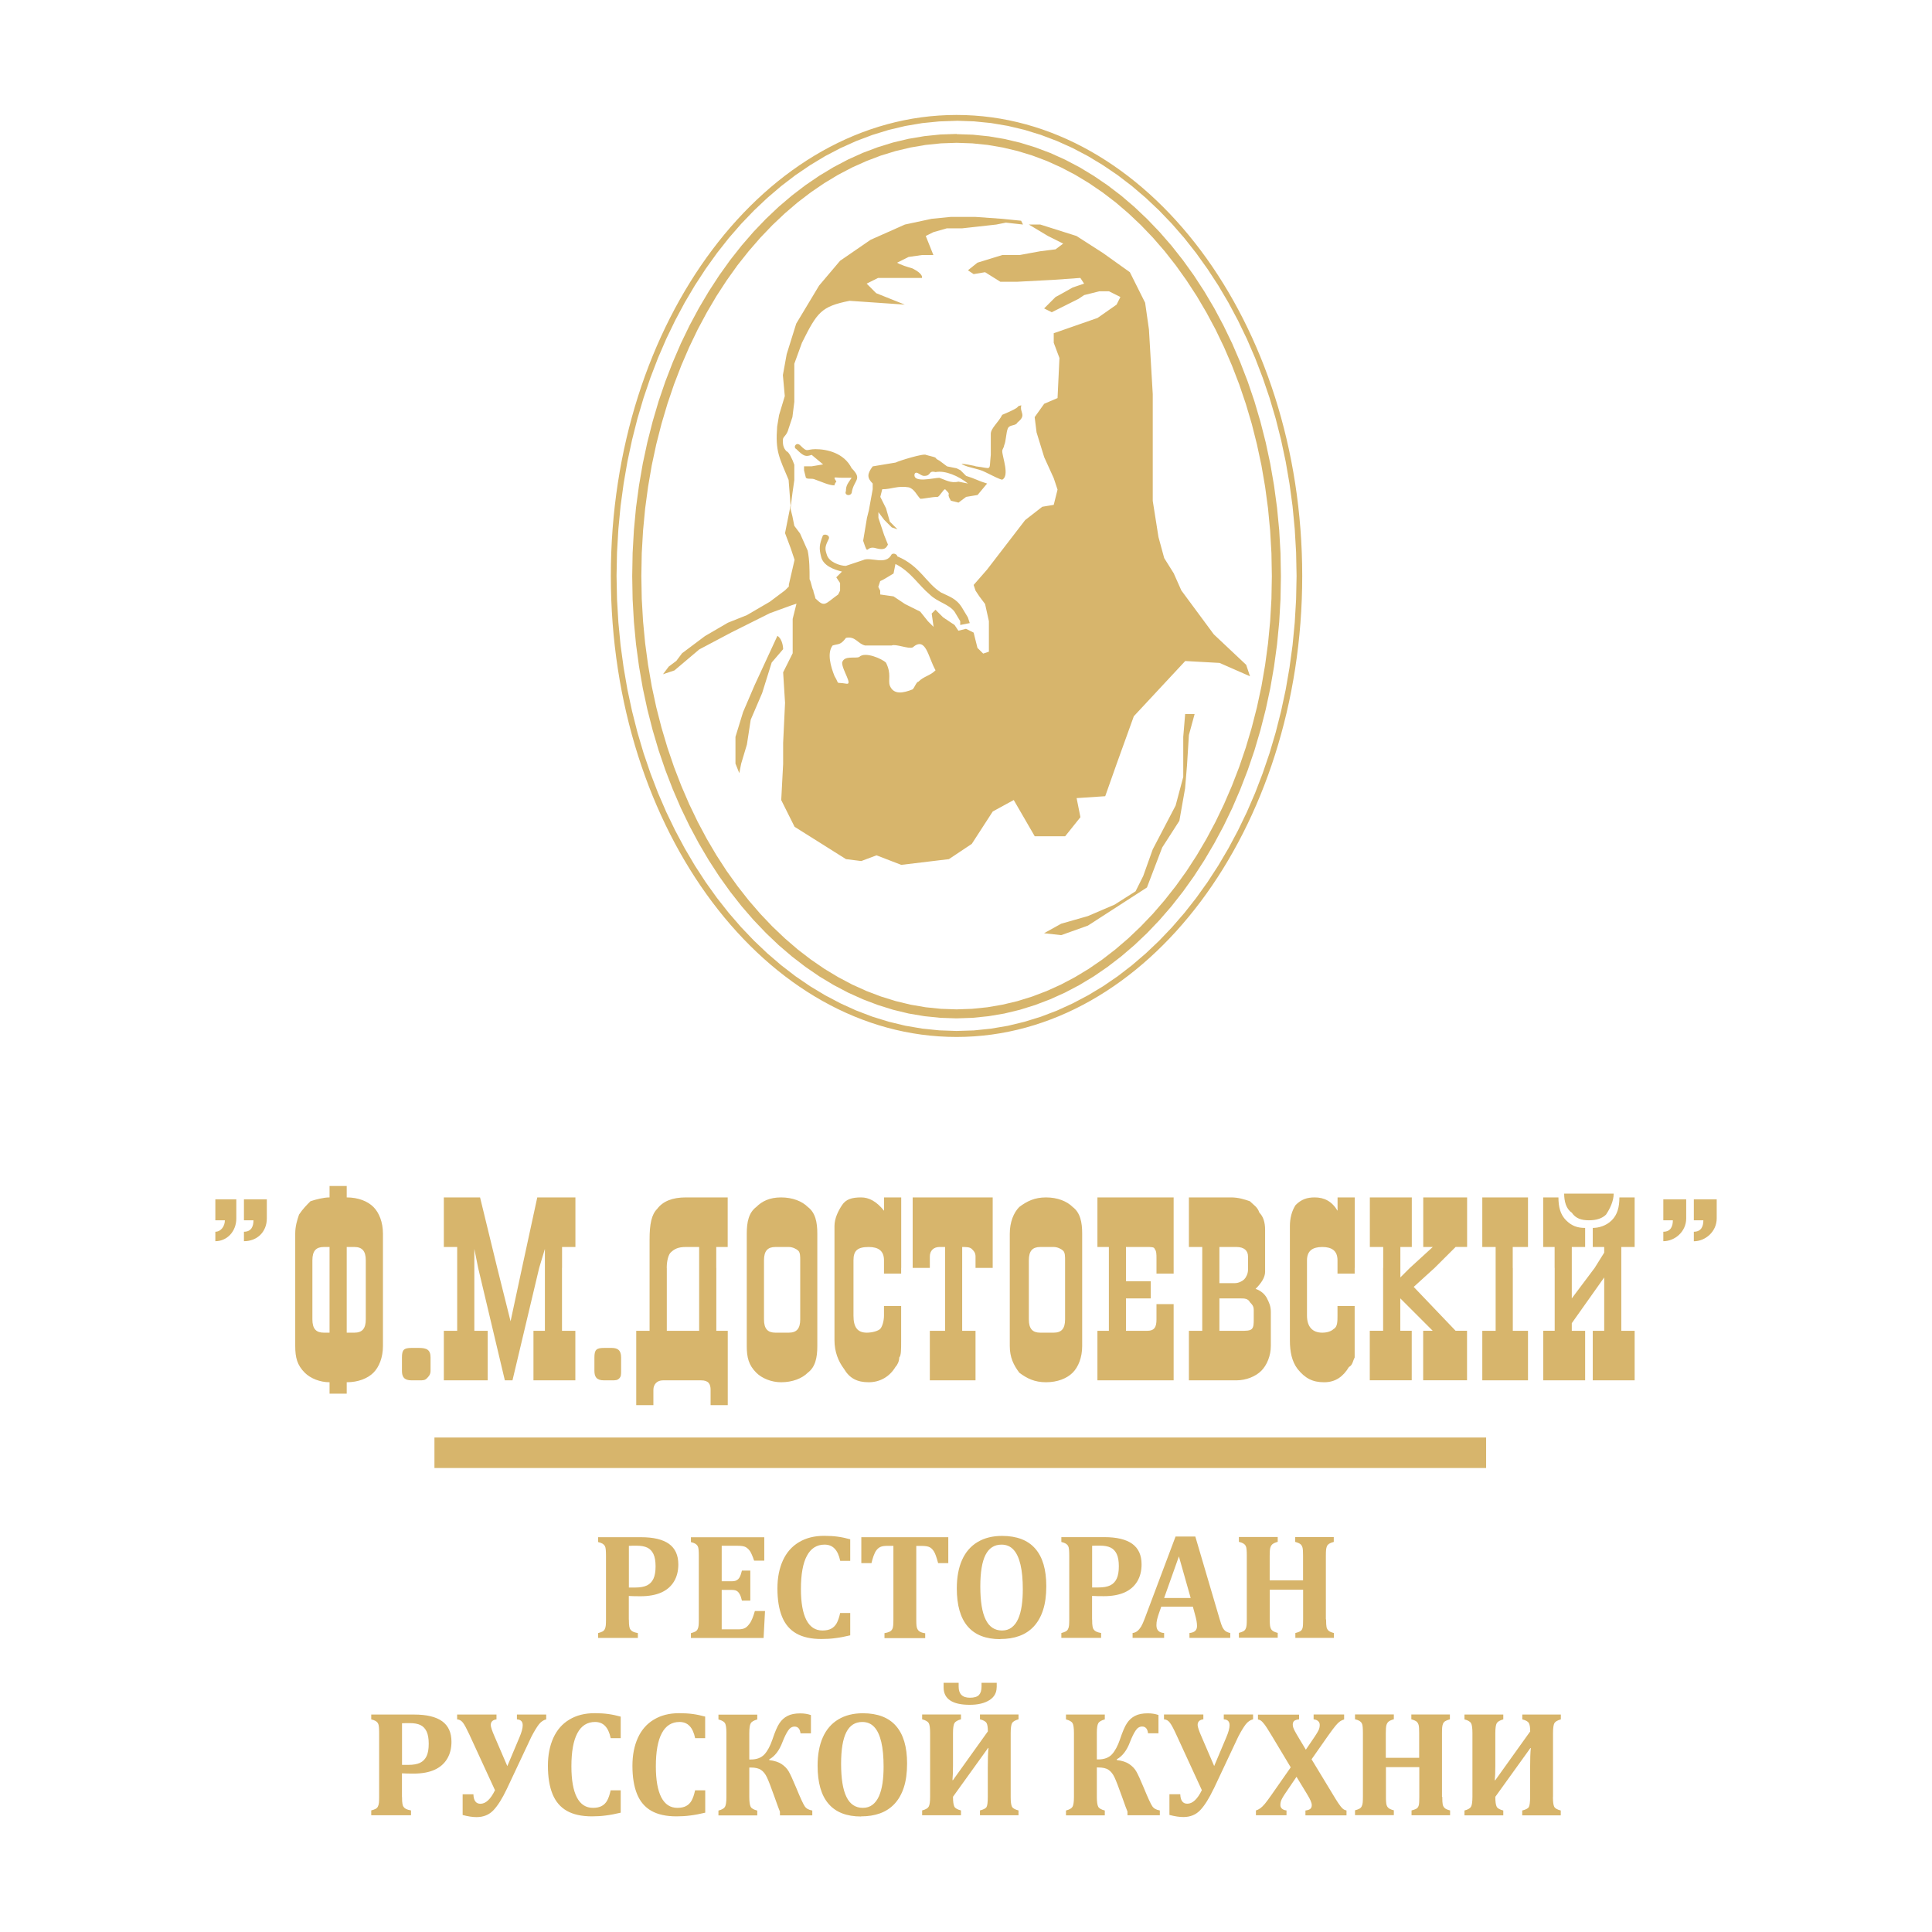
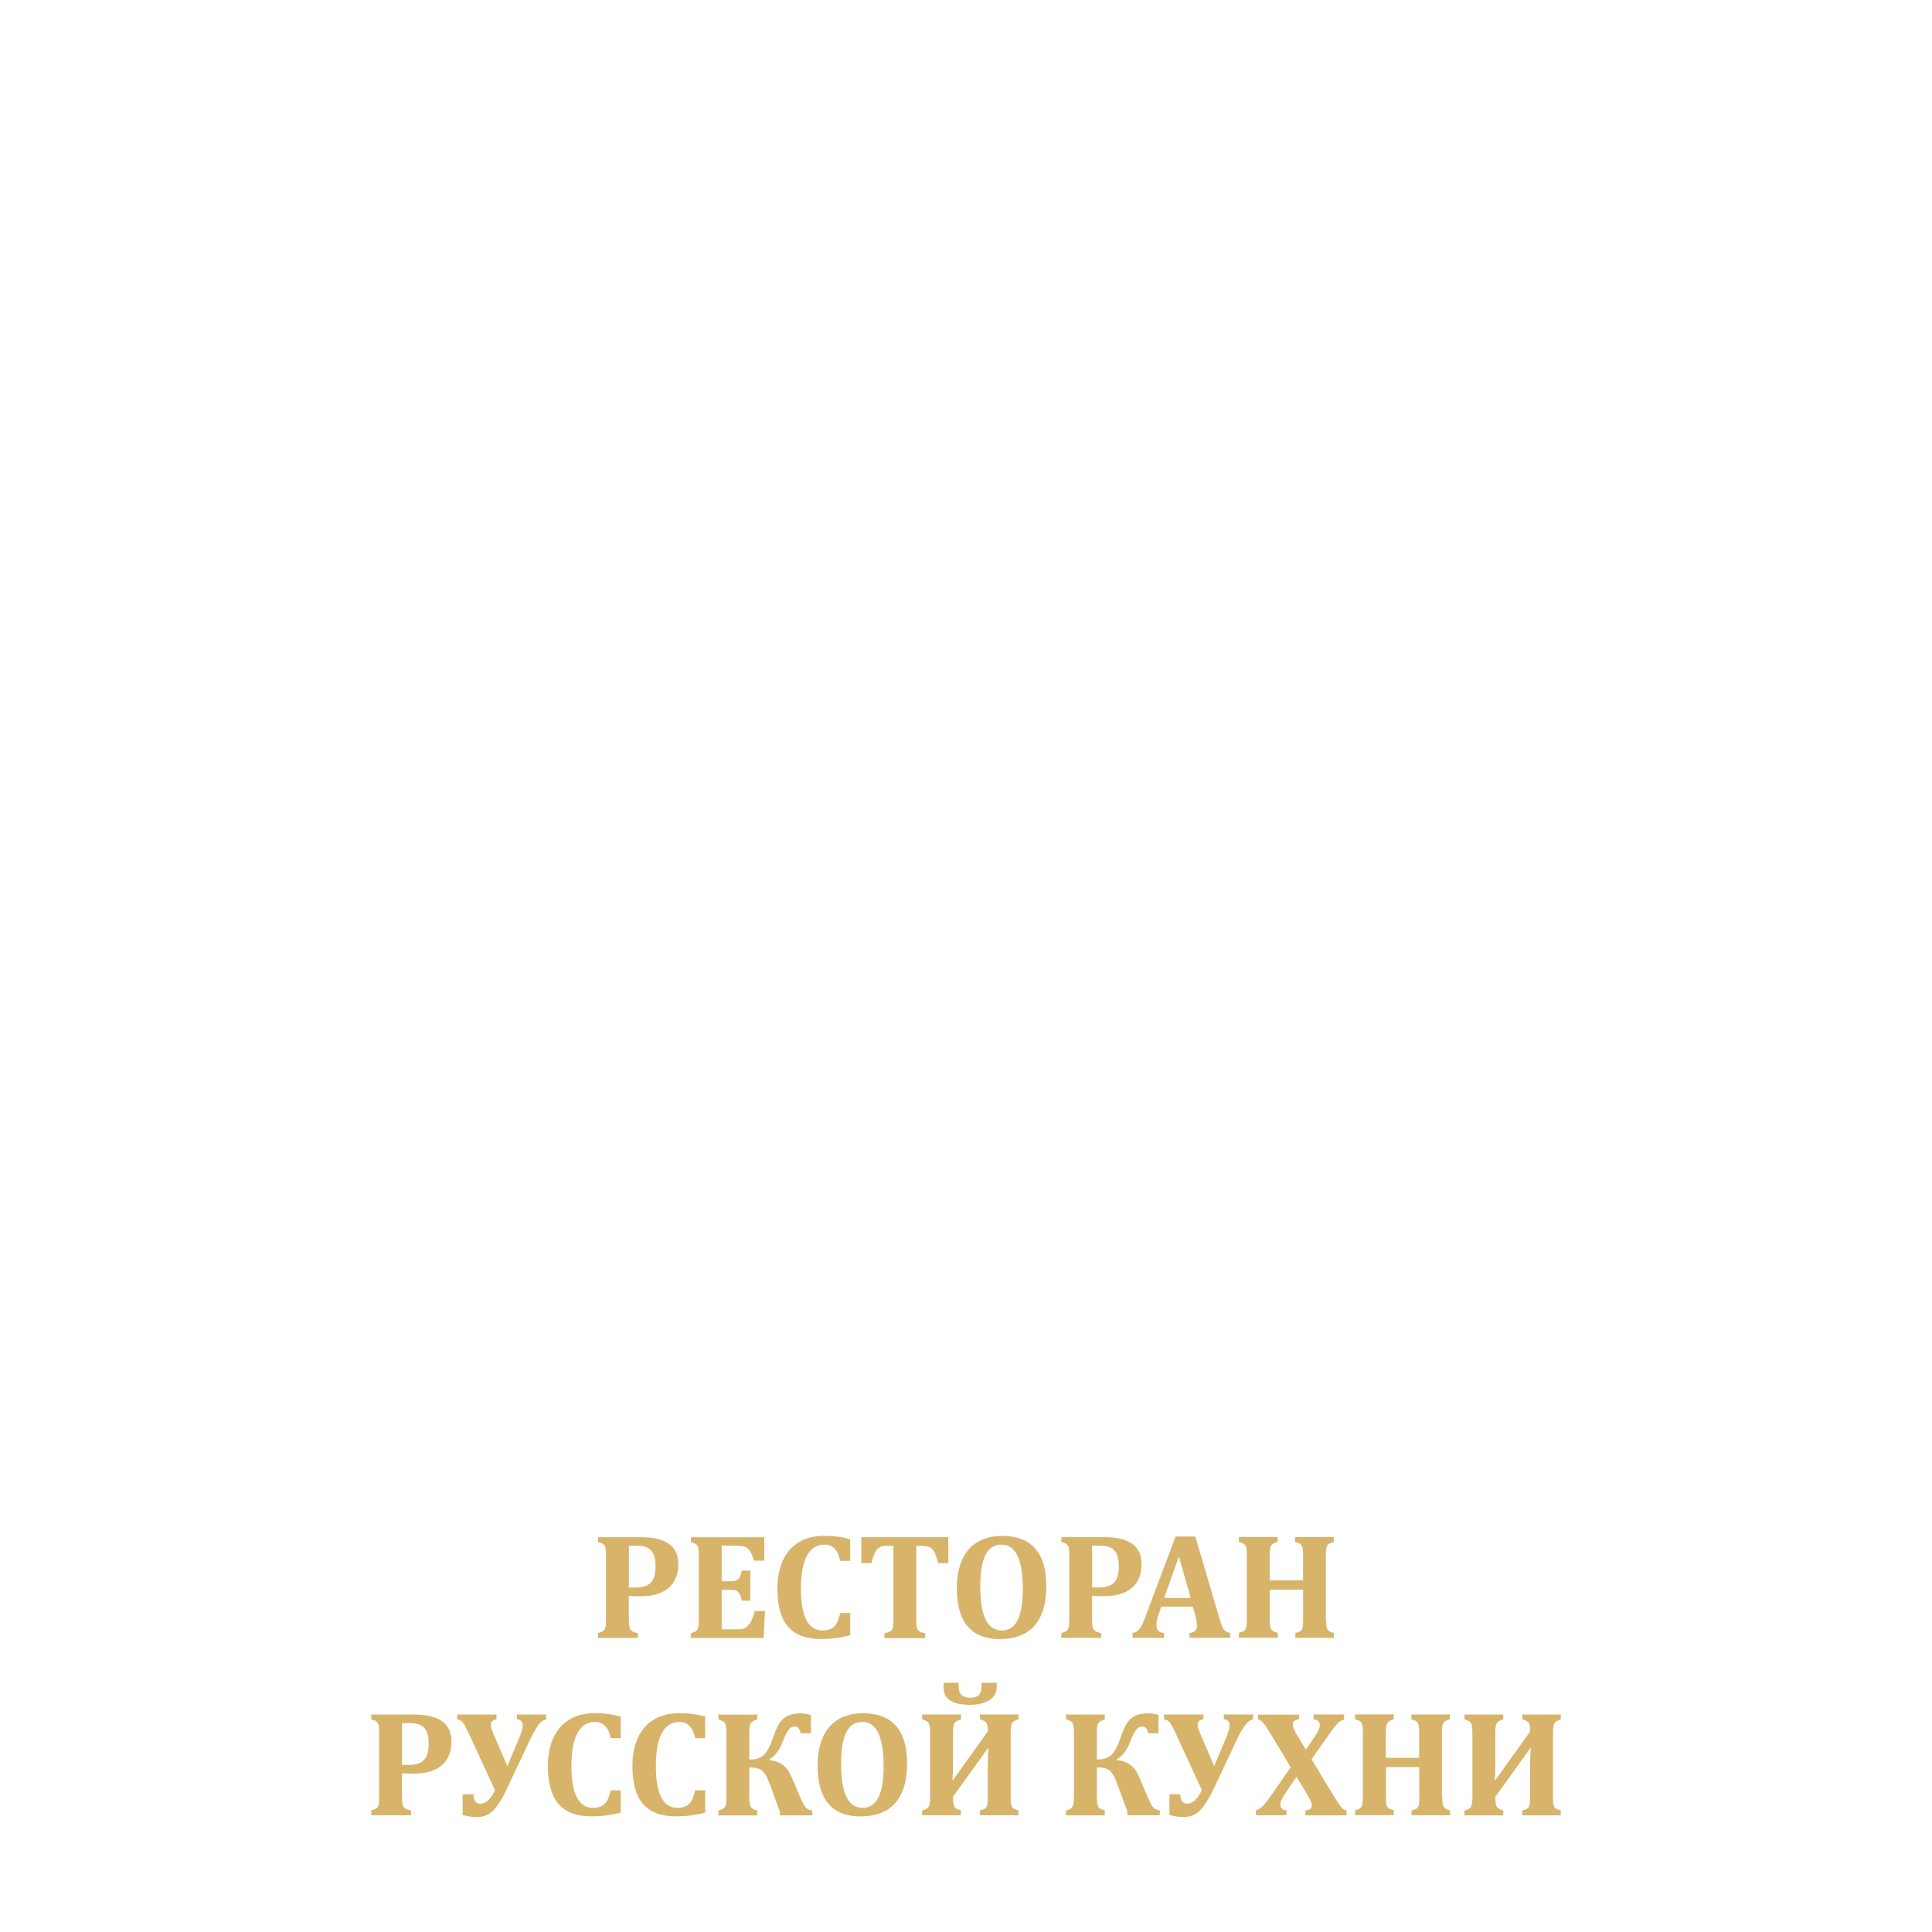
<svg xmlns="http://www.w3.org/2000/svg" id="_Слой_2" data-name="Слой 2" viewBox="0 0 283.68 283.68">
  <rect x="0" y="0" width="283.68" height="283.68" fill="#333333" stroke="none" />
  <defs>
    <style> .cls-1 { fill: #d7b46a; } .cls-1, .cls-2 { fill-rule: evenodd; } .cls-3 { fill: #fff; stroke: #fff; stroke-miterlimit: 22.93; stroke-width: .22px; } .cls-2 { fill: #d7b56c; } </style>
  </defs>
  <g id="Layer_1" data-name="Layer 1">
    <rect class="cls-3" x=".11" y=".11" width="283.46" height="283.46" />
-     <path class="cls-2" d="M107.99,112.11v-3.92l1.12-3.64,1.68-3.92,3.36-7.27c.84,.56,.84,1.96,.84,1.96l-1.68,1.96-1.4,4.48-1.68,3.92-.56,3.64-.84,2.8-.28,1.4-.56-1.4h0Zm35.25-43.64h0c2.52,.28,1.96,.84,2.24-1.68v-3.08c0-.84,1.12-1.68,1.68-2.8,3.36-1.4,1.68-1.12,2.8-1.4-.28,1.12,.84,1.4-.56,2.52-.28,.56-1.12,.28-1.4,.84-.28,.56-.28,1.96-.56,2.52,0,.28-.28,.56-.28,.84,0,.84,1.12,3.64,0,4.2-.28,0-1.4-.56-2.52-1.12-1.12-.56-2.24-.56-3.36-1.12-.56-.28,2.24,.28,1.96,.28h0Zm-25.18,.56h0v-.56s1.12,0,1.12,0l1.68-.28-1.68-1.4c-.84,.28-1.12,.28-2.24-.84-.56-.28,0-1.12,.56-.56,1.12,1.12,.84,.56,2.24,.56,1.68,0,4.2,.56,5.31,2.8,1.68,1.68,.28,1.68,0,3.64-.28,.56-1.12,.28-.84-.28,0-.84,.28-1.12,.84-1.96h-1.4c-1.12,0-1.4-.28-.84,.56,0,0-.28,.28-.28,.56-.84,0-1.96-.56-2.8-.84-.56-.28-1.12,0-1.4-.28l-.28-1.12h0Zm56.23,43.37h0l-.28,3.36-.84,4.76-2.52,3.92-2.24,5.87-8.67,5.6-3.92,1.4-2.52-.28,2.52-1.4,3.92-1.12,3.92-1.68,3.08-1.96,1.12-2.24,1.4-3.92,3.36-6.43,1.12-4.2v-1.96s0-3.92,0-3.92l.28-3.36h1.39l-.84,3.08-.28,4.48h0Zm-52.03-17.62h0c.84-.28,1.12,0,1.96-1.12,1.4-.28,1.68,.84,2.8,1.12h3.91c.56-.28,2.52,.56,3.08,.28,1.96-1.68,2.24,1.4,3.36,3.36-.84,.84-1.68,.84-2.52,1.68-.28,0-.56,.84-.84,1.12-1.4,.56-2.8,.84-3.36-.56-.28-.84,.28-1.68-.56-3.36-.56-.56-3.08-1.68-3.92-.84-.56,.28-2.24-.28-2.52,.84,0,1.12,1.68,3.36,.56,3.08-1.68-.28-.84,.28-1.68-1.12-.56-1.4-1.12-3.36-.28-4.48h0Zm-6.15-20.7l-.84,4.2,.84,2.24,.56,1.68-.84,3.64v.28l-.56,.56-2.24,1.68-3.36,1.96-2.8,1.12-3.36,1.96-3.36,2.52-.84,1.12-1.12,.84-.84,1.12,1.68-.56,3.64-3.08,4.76-2.52,5.6-2.8,3.08-1.12,.84-.28-.56,2.24v5.04l-1.4,2.8,.28,4.48-.28,5.88v3.08l-.28,5.32,1.96,3.92,7.55,4.75,2.24,.28,2.24-.84,3.63,1.4,7-.84,3.36-2.24,3.08-4.76,3.08-1.68,3.08,5.32h4.47l2.24-2.8-.56-2.8,4.2-.28,1.68-4.75,2.52-6.99,7.55-8.11,5.04,.28,4.47,1.96-.56-1.68-4.76-4.48-4.76-6.44-1.12-2.52-1.4-2.24-.84-3.08-.84-5.31v-15.67l-.56-9.51-.56-3.92-2.24-4.48-3.92-2.8-3.92-2.52-5.31-1.68h-1.68l1.4,.84,1.4,.84,2.24,1.12-1.12,.84-2.23,.28-3.08,.56h-2.52l-3.64,1.12-1.4,1.12,.84,.56,1.68-.28,2.24,1.4h2.52s5.31-.28,5.31-.28l3.92-.28,.55,.84-1.67,.56s-1.96,1.12-2.52,1.4c-.56,.56-1.68,1.68-1.68,1.68l1.12,.56,1.68-.84,2.24-1.12,.84-.56,2.24-.56h1.4l1.68,.84-.56,1.12-2.8,1.96-6.43,2.24v1.4l.84,2.24-.28,5.88-1.96,.84-1.4,1.96,.28,2.24,1.12,3.64,1.4,3.08,.56,1.68-.56,2.24-1.68,.28-2.52,1.96-5.6,7.28-1.96,2.24,.28,.84,.56,.84,.84,1.12,.56,2.52v4.48l-.84,.28-.84-.84-.56-2.24-1.12-.56-1.12,.28-.56-.84-1.68-1.12-1.12-1.12-.56,.56,.28,1.96-.84-.84-1.12-1.4-2.24-1.12-1.68-1.12-1.96-.28v-.56l-.28-.56,.28-.84,.56-.28,1.4-.84,.28-1.4c2.24,1.12,3.36,3.08,5.03,4.48,1.12,1.12,2.8,1.4,3.64,2.52l.84,1.4v.56l1.4-.28-.28-.84-.84-1.4c-.84-1.4-1.96-1.68-3.08-2.24-2.24-1.4-3.08-3.92-6.44-5.32,0-.28-.56-.56-.84-.28-.84,1.68-3.08,.28-4.2,.84l-2.52,.84c-.84,0-2.52-.56-2.8-1.68-.28-.84-.28-1.12,.28-2.24,.28-.56-.56-.84-.84-.56-.56,1.4-.56,1.96-.28,3.08,.28,1.4,1.96,1.96,3.08,2.24l-.84,.84,.56,.84v1.12l-.28,.56c-1.96,1.4-1.96,1.96-3.36,.56,0-.28-.28-.84-.28-1.12-.28-.56-.28-1.12-.56-1.68,0-1.4,0-2.8-.28-4.2l-1.12-2.52-.84-1.12-.28-1.4-.28-1.12,.28-2.24,.28-1.96v-2.24c-.28-.84-.84-1.96-1.12-1.96-.56-.56-.56-1.12-.56-1.68s.56-.56,.84-1.68l.56-1.68,.28-2.24v-5.6l1.12-3.08c2.24-4.48,2.8-5.32,6.99-6.16l8.11,.56-4.2-1.68-1.4-1.4,1.68-.84h6.44s.28-.56-1.4-1.4c-1.96-.56-2.24-.84-2.24-.84l1.68-.84,1.96-.28h1.68l-.56-1.4-.56-1.4,1.12-.56,1.96-.56h2.24s2.52-.28,2.52-.28l2.52-.28,1.4-.28,2.52,.28-.28-.56-2.79-.28-3.92-.28h-3.63l-2.8,.28-3.92,.84-5.04,2.24-4.48,3.08-3.08,3.64-3.36,5.59-1.4,4.48-.56,3.08,.28,3.08-.84,2.79-.28,1.68c-.28,3.64,.28,4.48,1.68,7.83l.28,3.64h0Zm21.82-3.92h0c.84,.28,1.68,.84,2.8,.56l1.4,.28c-1.4-1.12-3.36-1.96-4.76-1.68-1.12-.28-.56,.56-1.68,.56-.56,0-1.12-.84-1.4-.28-.28,1.4,2.8,.56,3.64,.56h0Zm-9.79,.84v.84l-.56,3.08-.28,1.12-.28,1.68-.28,1.68c.84,2.52,.28,.56,1.96,1.12,1.12,.28,1.4,0,1.68-.56l-.56-1.4-.84-2.52v-.84l.84,1.12,1.12,1.12,.84,.28-1.12-1.12-.56-1.96-.84-1.68,.28-1.12c1.4,0,2.24-.56,3.92-.28,.84,.28,1.12,1.12,1.68,1.68,.56,0,1.68-.28,2.52-.28,.28,0,.84-1.12,1.12-1.12,1.12,1.12,0,.28,.84,1.68l1.12,.28,1.12-.84,1.68-.28,1.4-1.68-.84-.28-1.4-.56-.84-.28-.84-.84-.56-.28-1.4-.28-1.12-.84c-1.12-.56,.28-.28-1.96-.84-.28-.28-3.92,.84-4.48,1.12l-3.36,.56c-.84,1.12-.84,1.68,0,2.52h0Zm12.31-54.12c-27.92,0-50.76,30.18-50.76,67.69s22.84,67.69,50.76,67.69,50.76-30.46,50.76-67.69-22.84-67.69-50.76-67.69h0Zm0,.86l-2.54,.09-2.51,.25-2.48,.42-2.44,.58-2.4,.74-2.36,.89-2.31,1.04-2.26,1.18-2.2,1.33-2.15,1.46-2.09,1.6-2.03,1.73-1.96,1.85-1.89,1.97-1.82,2.09-1.74,2.21-1.66,2.32-1.58,2.42-1.49,2.52-1.4,2.62-1.31,2.71-1.21,2.8-1.11,2.89-1.01,2.97-.9,3.04-.79,3.12-.68,3.18-.56,3.25-.45,3.31-.32,3.36-.2,3.42-.07,3.46,.07,3.44,.2,3.39,.32,3.34,.45,3.29,.56,3.24,.68,3.17,.79,3.11,.9,3.04,1.01,2.96,1.11,2.89,1.21,2.8,1.31,2.71,1.4,2.62,1.49,2.53,1.58,2.43,1.66,2.32,1.74,2.21,1.82,2.1,1.89,1.98,1.96,1.86,2.03,1.74,2.09,1.61,2.15,1.47,2.21,1.33,2.26,1.19,2.31,1.05,2.36,.9,2.4,.74,2.44,.59,2.47,.42,2.51,.26,2.54,.09,2.55-.08,2.51-.26,2.48-.42,2.44-.59,2.4-.74,2.36-.9,2.3-1.05,2.26-1.19,2.21-1.33,2.15-1.47,2.09-1.61,2.03-1.74,1.96-1.86,1.89-1.98,1.82-2.1,1.74-2.21,1.66-2.32,1.58-2.43,1.49-2.53,1.4-2.62,1.31-2.71,1.21-2.8,1.11-2.89,1.01-2.96,.9-3.04,.79-3.11,.68-3.17,.56-3.24,.45-3.29,.32-3.34,.2-3.39,.07-3.44-.07-3.46-.2-3.42-.32-3.36-.45-3.31-.56-3.25-.68-3.19-.79-3.12-.9-3.04-1.01-2.97-1.11-2.89-1.21-2.8-1.31-2.71-1.4-2.62-1.49-2.52-1.58-2.42-1.66-2.32-1.74-2.21-1.82-2.09-1.89-1.97-1.96-1.85-2.03-1.73-2.09-1.6-2.15-1.46-2.2-1.33-2.26-1.19-2.31-1.04-2.35-.89-2.4-.74-2.44-.58-2.48-.42-2.51-.25-2.54-.09h0Zm0,1.93l-2.37,.08-2.34,.24-2.31,.39-2.28,.54-2.24,.69-2.21,.83-2.17,.98-2.13,1.12-2.09,1.26-2.04,1.39-1.99,1.52-1.94,1.65-1.88,1.78-1.82,1.9-1.75,2.02-1.68,2.13-1.61,2.25-1.53,2.35-1.45,2.45-1.37,2.55-1.28,2.65-1.18,2.74-1.09,2.82-.99,2.9-.88,2.99-.78,3.06-.67,3.13-.55,3.19-.44,3.25-.31,3.31-.19,3.36-.06,3.41,.06,3.38,.19,3.34,.31,3.29,.44,3.24,.55,3.18,.67,3.12,.78,3.05,.88,2.98,.99,2.9,1.09,2.82,1.18,2.74,1.28,2.65,1.37,2.56,1.45,2.46,1.53,2.36,1.61,2.25,1.68,2.14,1.75,2.02,1.82,1.91,1.88,1.79,1.94,1.66,1.99,1.53,2.04,1.4,2.09,1.26,2.13,1.12,2.17,.98,2.21,.84,2.24,.7,2.28,.55,2.31,.39,2.34,.24,2.37,.08,2.37-.08,2.34-.24,2.31-.39,2.28-.55,2.24-.7,2.21-.84,2.17-.98,2.13-1.12,2.09-1.26,2.04-1.4,1.99-1.53,1.94-1.66,1.88-1.78,1.82-1.91,1.75-2.02,1.68-2.14,1.61-2.25,1.53-2.36,1.45-2.46,1.37-2.55,1.28-2.65,1.18-2.74,1.09-2.82,.99-2.9,.88-2.98,.78-3.05,.67-3.12,.55-3.18,.44-3.24,.32-3.29,.19-3.34,.06-3.38-.06-3.41-.19-3.36-.32-3.31-.44-3.25-.55-3.19-.67-3.13-.78-3.06-.88-2.99-.99-2.91-1.09-2.82-1.18-2.74-1.28-2.65-1.36-2.55-1.45-2.45-1.53-2.35-1.61-2.24-1.68-2.13-1.75-2.01-1.82-1.9-1.88-1.78-1.93-1.65-1.99-1.52-2.04-1.39-2.08-1.26-2.13-1.12-2.17-.98-2.21-.83-2.24-.69-2.28-.54-2.3-.39-2.34-.24-2.37-.08h0Zm0,1.3l-2.28,.08-2.25,.23-2.22,.38-2.19,.52-2.16,.66-2.13,.81-2.1,.94-2.06,1.08-2.02,1.22-1.98,1.35-1.94,1.48-1.88,1.61-1.83,1.73-1.77,1.85-1.71,1.97-1.65,2.08-1.57,2.2-1.5,2.3-1.42,2.41-1.34,2.5-1.25,2.6-1.16,2.69-1.07,2.78-.97,2.86-.87,2.93-.77,3.01-.66,3.08-.54,3.14-.43,3.2-.31,3.26-.19,3.31-.06,3.36,.06,3.33,.19,3.29,.31,3.24,.43,3.19,.54,3.13,.66,3.07,.77,3,.87,2.93,.97,2.85,1.07,2.77,1.16,2.69,1.25,2.6,1.34,2.51,1.42,2.41,1.5,2.31,1.58,2.2,1.64,2.09,1.71,1.98,1.77,1.86,1.83,1.74,1.88,1.62,1.94,1.49,1.98,1.36,2.02,1.22,2.06,1.09,2.1,.95,2.13,.81,2.16,.67,2.19,.53,2.22,.38,2.25,.23,2.28,.08,2.28-.08,2.25-.23,2.22-.38,2.19-.52,2.16-.67,2.13-.81,2.1-.95,2.06-1.09,2.02-1.22,1.98-1.36,1.93-1.49,1.89-1.62,1.83-1.74,1.78-1.86,1.71-1.98,1.65-2.09,1.58-2.2,1.5-2.31,1.42-2.41,1.34-2.51,1.25-2.6,1.16-2.69,1.07-2.77,.97-2.85,.87-2.93,.77-3,.66-3.07,.54-3.13,.43-3.19,.31-3.24,.19-3.29,.06-3.33-.06-3.36-.19-3.31-.31-3.26-.43-3.2-.54-3.14-.66-3.08-.76-3.01-.87-2.93-.97-2.86-1.07-2.78-1.16-2.69-1.25-2.6-1.34-2.5-1.42-2.41-1.5-2.3-1.57-2.2-1.64-2.09-1.71-1.97-1.77-1.85-1.83-1.73-1.88-1.61-1.94-1.48-1.98-1.35-2.02-1.22-2.06-1.08-2.1-.95-2.13-.8-2.16-.66-2.19-.52-2.22-.38-2.25-.23-2.29-.08h0Zm108.26,155.13h0v3.08h1.4c0,.84-.28,1.68-1.4,1.68v1.4c1.68,0,3.36-1.4,3.36-3.36v-2.8h-3.36Zm-4.48,0h0v3.08h1.4c0,.84-.28,1.68-1.4,1.68v1.39c1.68,0,3.36-1.39,3.36-3.35v-2.8h-3.36Zm-208.41,0h0v3.08h1.4c0,.84-.28,1.68-1.4,1.68v1.39c1.96,0,3.36-1.39,3.36-3.35v-2.8h-3.36Zm-4.2,0h0v3.08h1.4c0,.84-.56,1.68-1.4,1.68v1.39c1.68,0,3.08-1.39,3.08-3.35v-2.8h-3.08Zm201.69,3.08h0c-1.12,0-1.96-.28-2.52-1.12-.84-.56-1.12-1.68-1.12-2.8h7.27c0,1.12-.56,2.24-1.12,3.08-.56,.56-1.4,.84-2.52,.84h0Zm-143.51,23.5h-1.12c-1.12,0-1.4-.56-1.4-1.4v-1.96c0-1.12,.28-1.4,1.4-1.4h1.12c.84,0,1.4,.28,1.4,1.4v1.96c0,.56,0,.84-.28,1.12-.28,.28-.56,.28-1.12,.28h0Zm-28.26,0h-1.12c-1.12,0-1.4-.56-1.4-1.4v-1.96c0-1.12,.28-1.4,1.4-1.4h1.12c1.12,0,1.68,.28,1.68,1.4v1.96c0,.56-.28,.84-.56,1.12-.28,.28-.56,.28-1.12,.28h0Zm-5.31-16.51h0v11.47c0,1.68-.56,3.08-1.4,3.92-.84,.84-2.24,1.4-3.92,1.4v1.68h-2.52v-1.68c-1.4,0-2.8-.56-3.64-1.4-1.12-1.12-1.4-2.24-1.4-3.92v-16.5c0-1.12,.28-1.96,.56-2.8,.56-.84,1.12-1.4,1.68-1.96,.84-.28,1.96-.56,2.8-.56v-1.68h2.52v1.68c1.68,0,3.08,.56,3.92,1.4,.84,.84,1.4,2.24,1.4,3.92v5.03h0Zm-5.32,0h0v9.51h1.12c1.12,0,1.68-.55,1.68-1.95v-8.68c0-1.39-.56-1.95-1.68-1.95h-1.12v3.07h0Zm-5.04,0h0v7.56c0,1.4,.56,1.95,1.68,1.95h.84v-12.58h-.84c-1.12,0-1.68,.55-1.68,1.95v1.12h0Zm36.65,0h0v9.24h1.96v7.27h-6.15v-7.27h1.68v-12.03l-.84,2.79-3.92,16.51h-1.12l-3.92-16.51-.56-2.79v12.03h1.96v7.27h-6.44v-7.27h1.96v-9.24s0-3.07,0-3.07h-1.96v-7.28h5.32l2.52,10.35,1.96,7.84,1.68-7.84,2.24-10.35h5.6v7.28h-1.96v3.07h0Zm22.66,0h0v9.24h1.68v10.91h-2.52v-2.24c0-.84-.28-1.4-1.4-1.4h-5.6c-.84,0-1.4,.56-1.4,1.4v2.24h-2.52v-10.91h1.96v-13.43c0-2.24,.28-3.64,1.12-4.48,.84-1.12,2.24-1.68,4.2-1.68h6.15v7.28h-1.68v3.07h0Zm-7.27,0h0v9.24h4.75v-12.31h-1.96c-1.12,0-1.68,.28-2.24,.83-.28,.28-.56,1.12-.56,2.24h0Zm22.1,0h0v11.47c0,1.68-.28,3.08-1.4,3.92-.84,.84-2.24,1.4-3.92,1.4-1.4,0-2.8-.56-3.64-1.4-1.12-1.12-1.4-2.24-1.4-3.92v-16.5c0-1.68,.28-3.08,1.4-3.92,.84-.84,1.96-1.4,3.64-1.4s3.08,.56,3.92,1.4c1.12,.84,1.4,2.24,1.4,3.92v5.03h0Zm-7.83,0h0v7.56c0,1.4,.56,1.95,1.68,1.95h1.96c1.12,0,1.68-.55,1.68-1.95v-7.56s0-1.12,0-1.12c0-.56,0-1.12-.28-1.4-.28-.27-.84-.55-1.4-.55h-1.96c-1.12,0-1.68,.55-1.68,1.95v1.12h0Zm20.14,0h0v.84h-2.52v-1.96c0-1.4-.84-1.95-2.24-1.95-1.68,0-2.24,.56-2.24,1.95v8.12c0,1.68,.56,2.51,1.96,2.51,.84,0,1.68-.27,1.96-.55,.28-.28,.56-1.12,.56-1.96v-1.4h2.52v5.03c0,1.4,0,2.24-.28,2.52,0,.56-.28,1.12-.56,1.4-.84,1.4-2.24,2.24-3.92,2.24s-2.8-.56-3.63-1.96c-.84-1.12-1.4-2.52-1.4-4.2v-16.78c0-1.12,.56-2.24,1.12-3.08,.56-.84,1.4-1.12,2.8-1.12,1.12,0,2.24,.56,3.36,1.96v-1.96h2.52v10.35h0Zm26.58,0h0v11.47c0,1.68-.56,3.08-1.4,3.92-.84,.84-2.23,1.4-3.91,1.4s-2.8-.56-3.92-1.4c-.84-1.12-1.4-2.24-1.4-3.92v-11.47s0-5.03,0-5.03c0-1.68,.56-3.08,1.4-3.92,1.12-.84,2.24-1.4,3.92-1.4s3.07,.56,3.91,1.4c1.12,.84,1.4,2.24,1.4,3.92v5.03h0Zm-7.83,0h0v7.56c0,1.4,.56,1.95,1.68,1.95h1.96c1.12,0,1.68-.55,1.68-1.95v-8.68c0-.56,0-1.12-.28-1.4-.28-.27-.84-.55-1.4-.55h-1.96c-1.12,0-1.68,.55-1.68,1.95v1.12h0Zm21.26,0h0v.84h-2.52v-2.24c0-.56,0-1.12-.28-1.39,0-.28-.56-.28-1.12-.28h-3.08v5.03h3.64v2.52h-3.64v4.76h3.08c1.12,0,1.4-.56,1.4-1.68v-2.24h2.52v11.19h-11.19v-7.27h1.68v-12.31h-1.68v-7.28h11.19v10.35h0Zm30.77,0h0v-3.07h-1.96v-7.28h6.16v7.28h-1.68v4.47l1.4-1.4,3.36-3.07h-1.4v-7.28h6.44v7.27s-1.68,0-1.68,0l-3.08,3.07-3.08,2.8,6.15,6.44h1.68v7.27h-6.44v-7.27h1.4l-4.76-4.76v4.76h1.68v7.27h-6.16v-7.27h1.96v-9.24h0Zm-4.19,0h0v.84h-2.52v-1.96c0-1.4-.84-1.95-2.24-1.95s-2.24,.55-2.24,1.96v8.11c0,1.68,.84,2.51,2.24,2.51,.84,0,1.4-.27,1.68-.55,.56-.28,.56-1.12,.56-1.96v-1.4h2.52v7.55c-.29,.56-.29,1.12-.84,1.4-.84,1.4-1.96,2.24-3.64,2.24s-2.79-.56-3.91-1.96c-.84-1.12-1.12-2.52-1.12-4.2v-16.78c0-1.12,.28-2.24,.84-3.08,.84-.84,1.68-1.12,2.8-1.12,1.4,0,2.52,.56,3.36,1.96v-1.96h2.52v10.35h0Zm29.37,0v9.23h-1.68v7.28h6.15v-7.27h-1.96v-1.12l4.76-6.72v7.84h-1.68s0,7.27,0,7.27h6.15v-7.27h-1.96v-12.31h1.96v-7.28h-2.24c0,1.4-.28,2.52-1.12,3.36-.84,.84-1.96,1.12-2.79,1.12v2.8h1.68v.83l-1.4,2.24-3.36,4.48v-7.55h1.96v-2.8c-1.12,0-1.96-.28-2.8-1.12-.84-.84-1.12-1.96-1.12-3.36h-2.24v7.28h1.68v3.07h0Zm-87,0h0v9.24h1.96v7.27h-6.71v-7.27h2.24v-12.31h-.84c-.84,0-1.4,.55-1.4,1.39v1.68h-2.52v-10.35s11.75,0,11.75,0v10.35h-2.52v-1.68c0-.56-.28-.84-.56-1.11-.28-.28-.84-.28-1.4-.28v3.07h0Zm80.85,0h0v9.24h2.23v7.27s-6.71,0-6.71,0v-7.27h1.96v-9.24s0-3.07,0-3.07h-1.96v-7.28h6.71v7.28h-2.24v3.07h0Zm-43.08,4.48h0v4.76h3.08c.84,0,1.4,0,1.68-.28,.28-.28,.28-.84,.28-1.4v-1.4c0-.56-.28-.84-.56-1.12-.28-.56-.84-.56-1.4-.56h-3.08Zm0-4.48h0v2.24h2.24c.56,0,1.12-.28,1.4-.56,.28-.28,.56-.84,.56-1.4v-1.96c0-.84-.56-1.39-1.68-1.39h-2.52v3.07h0Zm6.71,0h0v.56c0,.84-.56,1.68-1.4,2.52,.84,.28,1.4,.84,1.68,1.4,.28,.56,.56,1.12,.56,1.96v5.03c0,1.4-.56,2.8-1.4,3.64-.84,.84-2.24,1.4-3.64,1.4h-6.99v-7.27h1.96v-12.31h-1.96v-7.28h6.16c1.12,0,1.96,.28,2.79,.56,.56,.56,1.12,.84,1.4,1.68,.56,.56,.84,1.4,.84,2.52v5.59h0Zm-121.97,29.38H218.21v-4.48H63.79v4.48Z" />
    <path class="cls-1" d="M92.34,237.8c0,.47,.02,.81,.06,1.01,.03,.2,.09,.36,.18,.47,.08,.12,.2,.22,.36,.3,.16,.08,.4,.15,.72,.21v.71h-5.84v-.71c.27-.07,.48-.15,.64-.23,.16-.09,.27-.2,.34-.35,.08-.15,.13-.34,.15-.56,.02-.23,.03-.52,.03-.86v-9.35c0-.34-.01-.63-.03-.86-.01-.23-.06-.42-.14-.57-.07-.14-.19-.26-.34-.35-.16-.09-.37-.17-.65-.24v-.71h6.3c1.83,0,3.2,.33,4.11,.98,.91,.66,1.37,1.66,1.37,3.02,0,.96-.21,1.8-.64,2.51-.43,.71-1.04,1.24-1.86,1.61-.81,.36-1.82,.55-3.04,.55-.7,0-1.28-.01-1.73-.04v3.47h0Zm0-4.7h.93c.72,0,1.3-.1,1.73-.31,.43-.21,.74-.54,.95-.99,.21-.45,.31-1.05,.31-1.81s-.1-1.35-.31-1.8c-.21-.44-.51-.76-.91-.95-.4-.19-.91-.28-1.53-.28-.5,0-.9,0-1.17,.02v6.11h0Zm19.88-7.4v3.45h-1.49c-.24-.69-.44-1.15-.61-1.4-.17-.24-.37-.43-.6-.57-.23-.14-.63-.21-1.18-.21h-2.37v5.21h1.43c.32,0,.57-.04,.75-.14,.18-.09,.33-.24,.45-.45,.12-.21,.23-.54,.34-.98h1.23s0,4.41,0,4.41h-1.23c-.1-.42-.21-.74-.34-.96-.12-.22-.27-.38-.44-.47-.17-.1-.43-.14-.76-.14h-1.43v5.79h2.36c.25,0,.47-.01,.64-.05,.17-.03,.33-.09,.47-.17,.14-.08,.27-.19,.39-.33,.13-.14,.24-.29,.34-.44,.1-.16,.2-.37,.31-.63,.11-.26,.23-.62,.36-1.07h1.49l-.21,3.96h-10.67v-.71c.27-.07,.48-.15,.64-.23,.16-.09,.27-.2,.34-.35,.08-.15,.13-.34,.15-.56,.02-.23,.03-.52,.03-.86v-9.35c0-.34-.01-.63-.03-.86-.01-.23-.06-.42-.14-.57-.07-.14-.19-.26-.34-.35-.16-.09-.37-.17-.65-.24v-.71h10.77Zm12.62,.34v3.14h-1.47c-.17-.81-.45-1.42-.83-1.8-.37-.39-.87-.58-1.47-.58-1.14,0-2.01,.55-2.59,1.64-.59,1.1-.88,2.72-.88,4.88,0,2,.27,3.52,.8,4.55,.54,1.03,1.32,1.54,2.36,1.54,.53,0,.96-.09,1.29-.27,.33-.18,.6-.44,.8-.8,.2-.36,.37-.85,.51-1.5h1.48s0,3.28,0,3.28c-.79,.19-1.52,.33-2.18,.41-.66,.09-1.34,.13-2.05,.13-1.5,0-2.73-.27-3.68-.81-.95-.54-1.65-1.36-2.1-2.46-.45-1.1-.68-2.48-.68-4.16,0-1.57,.27-2.93,.8-4.1,.53-1.16,1.31-2.06,2.35-2.68,1.04-.63,2.27-.94,3.71-.94,.73,0,1.39,.04,1.98,.12,.6,.08,1.21,.21,1.86,.39h0Zm5.03,14.47v-.71c.3-.05,.54-.12,.72-.2,.18-.08,.31-.2,.4-.35,.09-.15,.14-.34,.16-.58,.02-.23,.03-.53,.03-.87v-10.82h-.88c-.44,0-.77,.05-1,.15-.23,.1-.43,.26-.6,.48-.17,.21-.31,.51-.44,.87-.12,.37-.23,.71-.3,1.04h-1.49v-3.81h12.77v3.81h-1.49c-.14-.49-.24-.85-.33-1.08-.08-.23-.17-.43-.26-.59-.1-.16-.2-.3-.31-.41-.11-.11-.22-.2-.35-.26-.12-.06-.27-.11-.46-.14-.18-.03-.43-.05-.72-.05h-.78v10.82c0,.38,.01,.67,.03,.87,.02,.2,.06,.36,.12,.48,.06,.12,.13,.22,.21,.3,.08,.08,.2,.14,.35,.21,.15,.06,.35,.11,.6,.15v.71h-5.99Zm17.01,.17c-2.13,0-3.72-.62-4.79-1.87-1.07-1.24-1.6-3.11-1.6-5.59,0-1.63,.26-3.02,.77-4.17,.52-1.16,1.28-2.03,2.28-2.63,1-.6,2.2-.9,3.59-.9,2.16,0,3.79,.62,4.87,1.86,1.09,1.24,1.63,3.08,1.63,5.52,0,1.37-.16,2.54-.48,3.52-.32,.98-.78,1.78-1.37,2.41-.59,.63-1.3,1.09-2.13,1.39-.83,.3-1.75,.44-2.77,.44h0Zm-2.94-7.75c0,2.18,.26,3.81,.79,4.88,.52,1.07,1.33,1.6,2.4,1.6,.56,0,1.03-.15,1.42-.45,.39-.3,.71-.72,.95-1.26,.24-.54,.41-1.18,.52-1.91,.11-.74,.16-1.55,.16-2.43,0-1.44-.11-2.64-.34-3.62-.23-.97-.57-1.71-1.03-2.2-.46-.5-1.05-.74-1.76-.74-1.05,0-1.83,.5-2.34,1.5-.51,1-.77,2.55-.77,4.64h0Zm16.42,4.86c0,.47,.02,.81,.06,1.01,.03,.2,.09,.36,.18,.47,.08,.12,.2,.22,.36,.3,.16,.08,.4,.15,.72,.21v.71h-5.84v-.71c.27-.07,.48-.15,.64-.23,.16-.09,.27-.2,.34-.35,.08-.15,.13-.34,.15-.56,.02-.23,.03-.52,.03-.86v-9.35c0-.34-.01-.63-.03-.86-.01-.23-.06-.42-.14-.57-.07-.14-.19-.26-.34-.35-.16-.09-.37-.17-.65-.24v-.71h6.3c1.83,0,3.2,.33,4.11,.98,.91,.66,1.37,1.66,1.37,3.02,0,.96-.21,1.8-.64,2.51-.43,.71-1.04,1.24-1.86,1.61-.81,.36-1.82,.55-3.04,.55-.7,0-1.28-.01-1.73-.04v3.47h0Zm0-4.7h.93c.72,0,1.3-.1,1.73-.31,.43-.21,.74-.54,.95-.99,.21-.45,.31-1.05,.31-1.81s-.1-1.35-.31-1.8c-.21-.44-.51-.76-.91-.95-.4-.19-.91-.28-1.53-.28-.5,0-.9,0-1.17,.02v6.11h0Zm14.79,2.82l.29,1.06c.12,.42,.2,.77,.25,1.04,.05,.27,.07,.53,.07,.75,0,.3-.09,.54-.27,.71-.18,.17-.46,.27-.84,.31v.71h5.99v-.71c-.31-.07-.56-.17-.73-.31-.17-.14-.31-.33-.42-.55-.11-.23-.24-.61-.4-1.16l-3.58-12.15h-2.9l-4.53,12.05c-.19,.51-.37,.91-.53,1.18-.17,.27-.35,.49-.55,.65-.2,.16-.44,.26-.7,.29v.71h4.63v-.71c-.76-.05-1.13-.43-1.13-1.14,0-.3,.03-.59,.1-.86,.07-.27,.15-.55,.25-.84l.36-1.03h4.63Zm-4.22-1.27l2.17-6.11,1.73,6.11h-3.9Zm23.78,3.14c0,.56,.03,.94,.07,1.14,.05,.2,.14,.38,.29,.51,.14,.14,.41,.25,.79,.35v.71h-5.66v-.71c.42-.11,.69-.22,.81-.33,.13-.11,.21-.26,.26-.46,.05-.2,.07-.6,.07-1.22v-4.35h-4.9v4.35c0,.25,0,.49,.02,.7,.01,.22,.04,.4,.09,.53,.04,.14,.11,.25,.19,.34,.09,.1,.2,.18,.34,.24,.14,.07,.32,.13,.53,.18v.71h-5.7v-.71c.27-.07,.48-.15,.64-.23,.16-.09,.27-.2,.34-.35,.08-.15,.13-.34,.15-.56,.02-.23,.03-.52,.03-.86v-9.35c0-.34-.01-.63-.03-.86-.01-.23-.06-.42-.14-.57-.07-.14-.19-.26-.34-.35-.16-.09-.37-.17-.65-.24v-.71h5.7v.71c-.38,.11-.64,.23-.79,.36-.14,.13-.24,.3-.3,.51-.06,.21-.09,.6-.09,1.16v3.63h4.9v-3.63c0-.55-.02-.93-.07-1.14-.05-.21-.14-.39-.28-.52-.14-.13-.41-.25-.8-.36v-.71h5.66v.71c-.32,.09-.55,.18-.7,.28-.14,.1-.25,.22-.31,.37-.06,.15-.1,.32-.12,.51-.02,.19-.03,.48-.03,.87v9.34h0Zm-135.68,26.06c0,.47,.02,.81,.06,1.01,.03,.2,.09,.36,.18,.47,.08,.12,.2,.22,.36,.3,.16,.08,.4,.15,.72,.21v.71h-5.84v-.71c.27-.07,.48-.15,.64-.23,.16-.09,.27-.2,.34-.35,.08-.15,.13-.34,.15-.56,.02-.23,.03-.52,.03-.86v-9.35c0-.34-.01-.63-.03-.86-.01-.23-.06-.42-.14-.57-.07-.14-.19-.26-.34-.35-.16-.09-.37-.17-.65-.24v-.71h6.3c1.83,0,3.2,.33,4.11,.98,.91,.66,1.37,1.66,1.37,3.02,0,.96-.21,1.8-.64,2.51-.43,.71-1.04,1.24-1.86,1.61-.81,.36-1.82,.55-3.04,.55-.7,0-1.28-.01-1.73-.04v3.47h0Zm0-4.7h.93c.72,0,1.3-.1,1.73-.31,.43-.21,.74-.54,.95-.98,.21-.45,.31-1.05,.31-1.81s-.1-1.35-.31-1.8c-.21-.44-.51-.76-.91-.95-.4-.19-.91-.28-1.53-.28-.5,0-.9,0-1.17,.02v6.11h0Zm15.39,3.53c-.66,1.39-1.31,2.43-1.95,3.11-.64,.69-1.48,1.03-2.5,1.03-.57,0-1.25-.1-2.04-.31v-3.04h1.58c.03,.93,.38,1.39,1.03,1.39,.78,0,1.49-.66,2.14-1.99l-3.78-8.21c-.39-.83-.69-1.4-.92-1.7-.23-.3-.51-.47-.86-.49v-.71h5.78v.71c-.56,.07-.84,.35-.84,.83,0,.27,.19,.85,.57,1.71l1.86,4.32,1.78-4.22c.32-.75,.48-1.34,.48-1.78,0-.54-.28-.83-.85-.86v-.71h4.3v.71c-.4,.09-.76,.34-1.08,.74-.31,.41-.68,1.01-1.09,1.8l-3.61,7.67h0Zm16.72-10.59v3.14h-1.47c-.17-.81-.45-1.42-.83-1.8-.37-.39-.87-.58-1.47-.58-1.14,0-2.01,.55-2.59,1.64-.59,1.1-.88,2.72-.88,4.88,0,2,.27,3.52,.8,4.55,.54,1.03,1.32,1.54,2.36,1.54,.53,0,.96-.09,1.29-.27,.33-.18,.6-.44,.8-.8,.2-.36,.37-.85,.51-1.5h1.48v3.28c-.79,.19-1.52,.33-2.18,.41-.66,.09-1.34,.13-2.05,.13-1.5,0-2.73-.27-3.68-.81-.95-.54-1.65-1.36-2.1-2.46-.45-1.1-.68-2.49-.68-4.16,0-1.57,.27-2.93,.8-4.1,.53-1.16,1.31-2.06,2.35-2.68,1.04-.63,2.27-.94,3.71-.94,.73,0,1.39,.04,1.98,.12,.6,.08,1.21,.21,1.86,.39h0Zm12.4,0v3.14h-1.47c-.17-.81-.45-1.42-.83-1.8-.37-.39-.87-.58-1.47-.58-1.14,0-2.01,.55-2.59,1.64-.59,1.1-.88,2.72-.88,4.88,0,2,.27,3.52,.8,4.55,.54,1.03,1.32,1.54,2.36,1.54,.53,0,.96-.09,1.29-.27,.33-.18,.6-.44,.8-.8,.2-.36,.37-.85,.51-1.5h1.49v3.28c-.79,.19-1.52,.33-2.18,.41-.66,.09-1.34,.13-2.05,.13-1.5,0-2.73-.27-3.68-.81-.95-.54-1.65-1.36-2.1-2.46-.45-1.1-.68-2.49-.68-4.16,0-1.57,.27-2.93,.8-4.1,.53-1.16,1.31-2.06,2.35-2.68,1.04-.63,2.27-.94,3.71-.94,.73,0,1.39,.04,1.99,.12,.6,.08,1.21,.21,1.86,.39h0Zm10.98,14.47v-.54c-.1-.23-.37-.94-.79-2.14-.5-1.41-.87-2.37-1.11-2.88-.24-.51-.53-.88-.88-1.11-.35-.24-.85-.35-1.5-.35h-.22v4.31c0,.71,.07,1.2,.2,1.45,.13,.25,.46,.43,.97,.56v.71h-5.7v-.71c.5-.13,.82-.31,.96-.55,.14-.24,.21-.73,.21-1.46v-9.35c0-.74-.07-1.23-.2-1.46-.13-.23-.45-.42-.97-.56v-.71h5.7v.71c-.5,.14-.83,.33-.96,.57-.14,.24-.21,.72-.21,1.45v3.86h.23c.87,0,1.54-.26,2-.76,.46-.51,.84-1.23,1.16-2.16,.38-1.14,.72-1.94,1.04-2.41,.31-.47,.71-.83,1.19-1.07,.47-.25,1.1-.37,1.87-.37,.59,0,1.11,.09,1.56,.25v2.68h-1.53c-.08-.66-.37-.99-.87-.99-.38,0-.7,.2-.96,.6-.27,.4-.54,.96-.83,1.7-.46,1.22-1.11,2.06-1.93,2.51v.11c.75,.09,1.36,.28,1.81,.58,.45,.3,.8,.66,1.04,1.07,.24,.41,.62,1.23,1.12,2.44,.6,1.46,1.01,2.35,1.24,2.69,.23,.34,.6,.54,1.11,.62v.71h-4.75Zm11.92,.17c-2.13,0-3.72-.62-4.79-1.87-1.07-1.24-1.6-3.11-1.6-5.59,0-1.63,.26-3.02,.77-4.17,.52-1.16,1.28-2.03,2.28-2.63,1-.6,2.2-.9,3.59-.9,2.16,0,3.79,.62,4.87,1.86,1.09,1.24,1.63,3.08,1.63,5.52,0,1.37-.16,2.54-.48,3.52-.32,.98-.78,1.78-1.37,2.41-.59,.63-1.3,1.09-2.13,1.39-.83,.3-1.75,.44-2.77,.44h0Zm-2.94-7.75c0,2.18,.26,3.81,.79,4.88,.52,1.07,1.33,1.6,2.4,1.6,.56,0,1.03-.15,1.42-.45,.39-.3,.71-.72,.95-1.26,.24-.54,.41-1.18,.52-1.91,.11-.74,.16-1.55,.16-2.43,0-1.44-.11-2.64-.34-3.62-.23-.97-.57-1.71-1.03-2.2-.46-.5-1.05-.74-1.76-.74-1.05,0-1.83,.5-2.34,1.5-.51,1-.77,2.55-.77,4.64h0Zm24.9,4.85c0,.73,.06,1.21,.19,1.46,.13,.24,.45,.42,.96,.55v.71h-5.66v-.71c.52-.13,.84-.29,.97-.51,.12-.21,.18-.71,.18-1.5v-4.24c0-1.28,.03-2.25,.1-2.92h-.06l-5.15,7.16c0,.71,.07,1.2,.2,1.45,.13,.25,.46,.43,.97,.56v.71s-5.7,0-5.7,0v-.71c.5-.13,.82-.31,.96-.55,.14-.24,.21-.73,.21-1.46v-9.35c0-.74-.07-1.23-.2-1.46-.13-.23-.45-.42-.97-.56v-.71h5.7v.71c-.51,.14-.84,.34-.97,.58-.13,.24-.2,.72-.2,1.45v4.77c0,.9-.03,1.62-.08,2.14h.07l5.13-7.17c0-.61-.07-1.02-.2-1.24-.13-.22-.45-.4-.96-.53v-.71h5.66v.71c-.5,.14-.82,.33-.95,.56-.13,.24-.2,.73-.2,1.47v9.34h0Zm-2.06-16.07c0,.81-.36,1.44-1.07,1.89-.72,.45-1.67,.68-2.88,.68-2.56,0-3.84-.86-3.84-2.57v-.66h2.21v.56c0,1.08,.55,1.63,1.65,1.63,.63,0,1.07-.13,1.33-.4,.25-.27,.38-.67,.38-1.23v-.56h2.23v.66h0Zm19.21,18.79v-.54c-.1-.23-.37-.94-.79-2.14-.5-1.41-.87-2.37-1.11-2.88-.24-.51-.53-.88-.88-1.11-.35-.24-.85-.35-1.5-.35h-.22v4.31c0,.71,.07,1.2,.2,1.45,.13,.25,.46,.43,.97,.56v.71h-5.7v-.71c.5-.13,.82-.31,.96-.55,.14-.24,.21-.73,.21-1.46v-9.35c0-.74-.07-1.23-.2-1.46-.13-.23-.45-.42-.97-.56v-.71h5.7v.71c-.5,.14-.83,.33-.96,.57-.14,.24-.21,.72-.21,1.45v3.86h.23c.87,0,1.54-.26,2-.76,.46-.51,.84-1.23,1.16-2.16,.38-1.14,.72-1.94,1.04-2.41,.31-.47,.71-.83,1.19-1.07,.47-.25,1.1-.37,1.87-.37,.59,0,1.11,.09,1.56,.25v2.68h-1.53c-.08-.66-.37-.99-.87-.99-.38,0-.7,.2-.96,.6-.27,.4-.54,.96-.83,1.7-.46,1.22-1.11,2.06-1.93,2.51v.11c.75,.09,1.36,.28,1.81,.58,.45,.3,.8,.66,1.04,1.07,.24,.41,.62,1.23,1.12,2.44,.6,1.46,1.01,2.35,1.24,2.69,.23,.34,.6,.54,1.11,.62v.71s-4.75,0-4.75,0h0Zm12.65-3.88c-.66,1.39-1.31,2.43-1.95,3.11-.64,.69-1.48,1.03-2.5,1.03-.57,0-1.25-.1-2.04-.31v-3.04h1.59c.03,.93,.38,1.39,1.03,1.39,.78,0,1.49-.66,2.14-1.99l-3.78-8.21c-.38-.83-.69-1.4-.92-1.7-.23-.3-.51-.47-.86-.49v-.71h5.78v.71c-.56,.07-.84,.35-.84,.83,0,.27,.19,.85,.57,1.71l1.86,4.32,1.78-4.22c.32-.75,.48-1.34,.48-1.78,0-.54-.28-.83-.85-.86v-.71h4.3v.71c-.4,.09-.76,.34-1.08,.74-.31,.41-.68,1.01-1.09,1.8l-3.61,7.67h0Zm12.55-10.92v.71c-.34,.04-.58,.12-.72,.23-.14,.12-.21,.3-.21,.55,0,.12,.02,.26,.07,.42,.05,.16,.13,.34,.25,.56,.12,.22,.31,.56,.59,1.02l1.01,1.68,1.31-1.93c.29-.43,.48-.76,.58-.98,.1-.23,.15-.47,.15-.73,0-.23-.08-.42-.24-.56-.16-.14-.38-.23-.66-.26v-.71h4.48v.73c-.21,.06-.41,.15-.6,.28-.19,.13-.41,.34-.65,.63-.25,.29-.64,.83-1.19,1.6l-2.34,3.34,3.54,5.84c.12,.19,.25,.39,.37,.58,.13,.19,.25,.36,.37,.51,.12,.15,.23,.26,.31,.33,.09,.07,.18,.13,.27,.17,.09,.04,.18,.07,.27,.09v.71h-6.03v-.71c.31-.04,.55-.11,.7-.23,.15-.12,.23-.3,.23-.55,0-.09-.01-.18-.04-.29-.03-.1-.07-.22-.13-.37-.06-.14-.12-.27-.19-.39-.06-.11-.19-.33-.37-.64l-1.51-2.48-1.77,2.61c-.14,.21-.25,.4-.34,.57-.1,.17-.16,.33-.2,.48-.04,.14-.06,.31-.06,.51,0,.19,.08,.36,.23,.51,.16,.14,.38,.23,.67,.26v.71h-4.49v-.71c.24-.07,.46-.19,.66-.33,.2-.15,.41-.36,.65-.64,.23-.28,.56-.72,.97-1.31l2.83-4.05-2.73-4.55c-.3-.49-.55-.9-.76-1.23-.21-.33-.39-.57-.54-.74-.14-.17-.27-.29-.38-.36-.11-.07-.24-.12-.4-.15v-.71h6.03Zm21.02,12.09c0,.56,.03,.94,.07,1.14,.05,.2,.14,.38,.29,.51,.14,.14,.41,.25,.79,.35v.71h-5.66v-.71c.42-.11,.69-.22,.81-.33,.13-.11,.21-.26,.26-.46,.05-.2,.07-.6,.07-1.22v-4.35h-4.9v4.35c0,.25,0,.49,.02,.7,.01,.22,.04,.4,.08,.53,.04,.14,.11,.25,.19,.34,.09,.1,.2,.18,.34,.24,.14,.07,.32,.13,.53,.18v.71s-5.7,0-5.7,0v-.71c.27-.07,.48-.15,.64-.23,.16-.09,.27-.2,.34-.35,.08-.15,.13-.34,.15-.56,.02-.23,.03-.52,.03-.86v-9.35c0-.34-.01-.63-.03-.86-.01-.23-.06-.42-.14-.57-.07-.14-.19-.26-.34-.35-.16-.09-.37-.17-.65-.24v-.71h5.7v.71c-.38,.11-.64,.23-.79,.36-.14,.13-.24,.3-.3,.51-.06,.21-.09,.6-.09,1.16v3.63h4.9v-3.63c0-.55-.02-.93-.07-1.14-.05-.21-.14-.38-.28-.52-.14-.13-.41-.25-.8-.36v-.71h5.66v.71c-.32,.09-.55,.18-.7,.28s-.25,.22-.31,.37c-.06,.15-.1,.32-.12,.51-.02,.19-.03,.48-.03,.87v9.34h0Zm16.25,0c0,.73,.06,1.21,.19,1.46,.13,.24,.45,.42,.96,.55v.71s-5.66,0-5.66,0v-.71c.52-.13,.84-.29,.97-.51,.12-.21,.19-.71,.19-1.5v-4.24c0-1.28,.03-2.25,.1-2.92h-.06l-5.15,7.16c0,.71,.07,1.2,.2,1.45,.13,.25,.46,.43,.97,.56v.71h-5.7v-.71c.5-.13,.82-.31,.96-.55,.14-.24,.21-.73,.21-1.46v-9.35c0-.74-.07-1.23-.2-1.46-.13-.23-.45-.42-.97-.56v-.71h5.7v.71c-.51,.14-.84,.34-.97,.58-.13,.24-.2,.72-.2,1.45v4.77c0,.9-.03,1.62-.08,2.14h.07l5.13-7.17c0-.61-.07-1.02-.2-1.24-.13-.22-.45-.4-.96-.53v-.71h5.66v.71c-.5,.14-.82,.33-.95,.56-.13,.24-.2,.73-.2,1.47v9.34Z" />
  </g>
</svg>